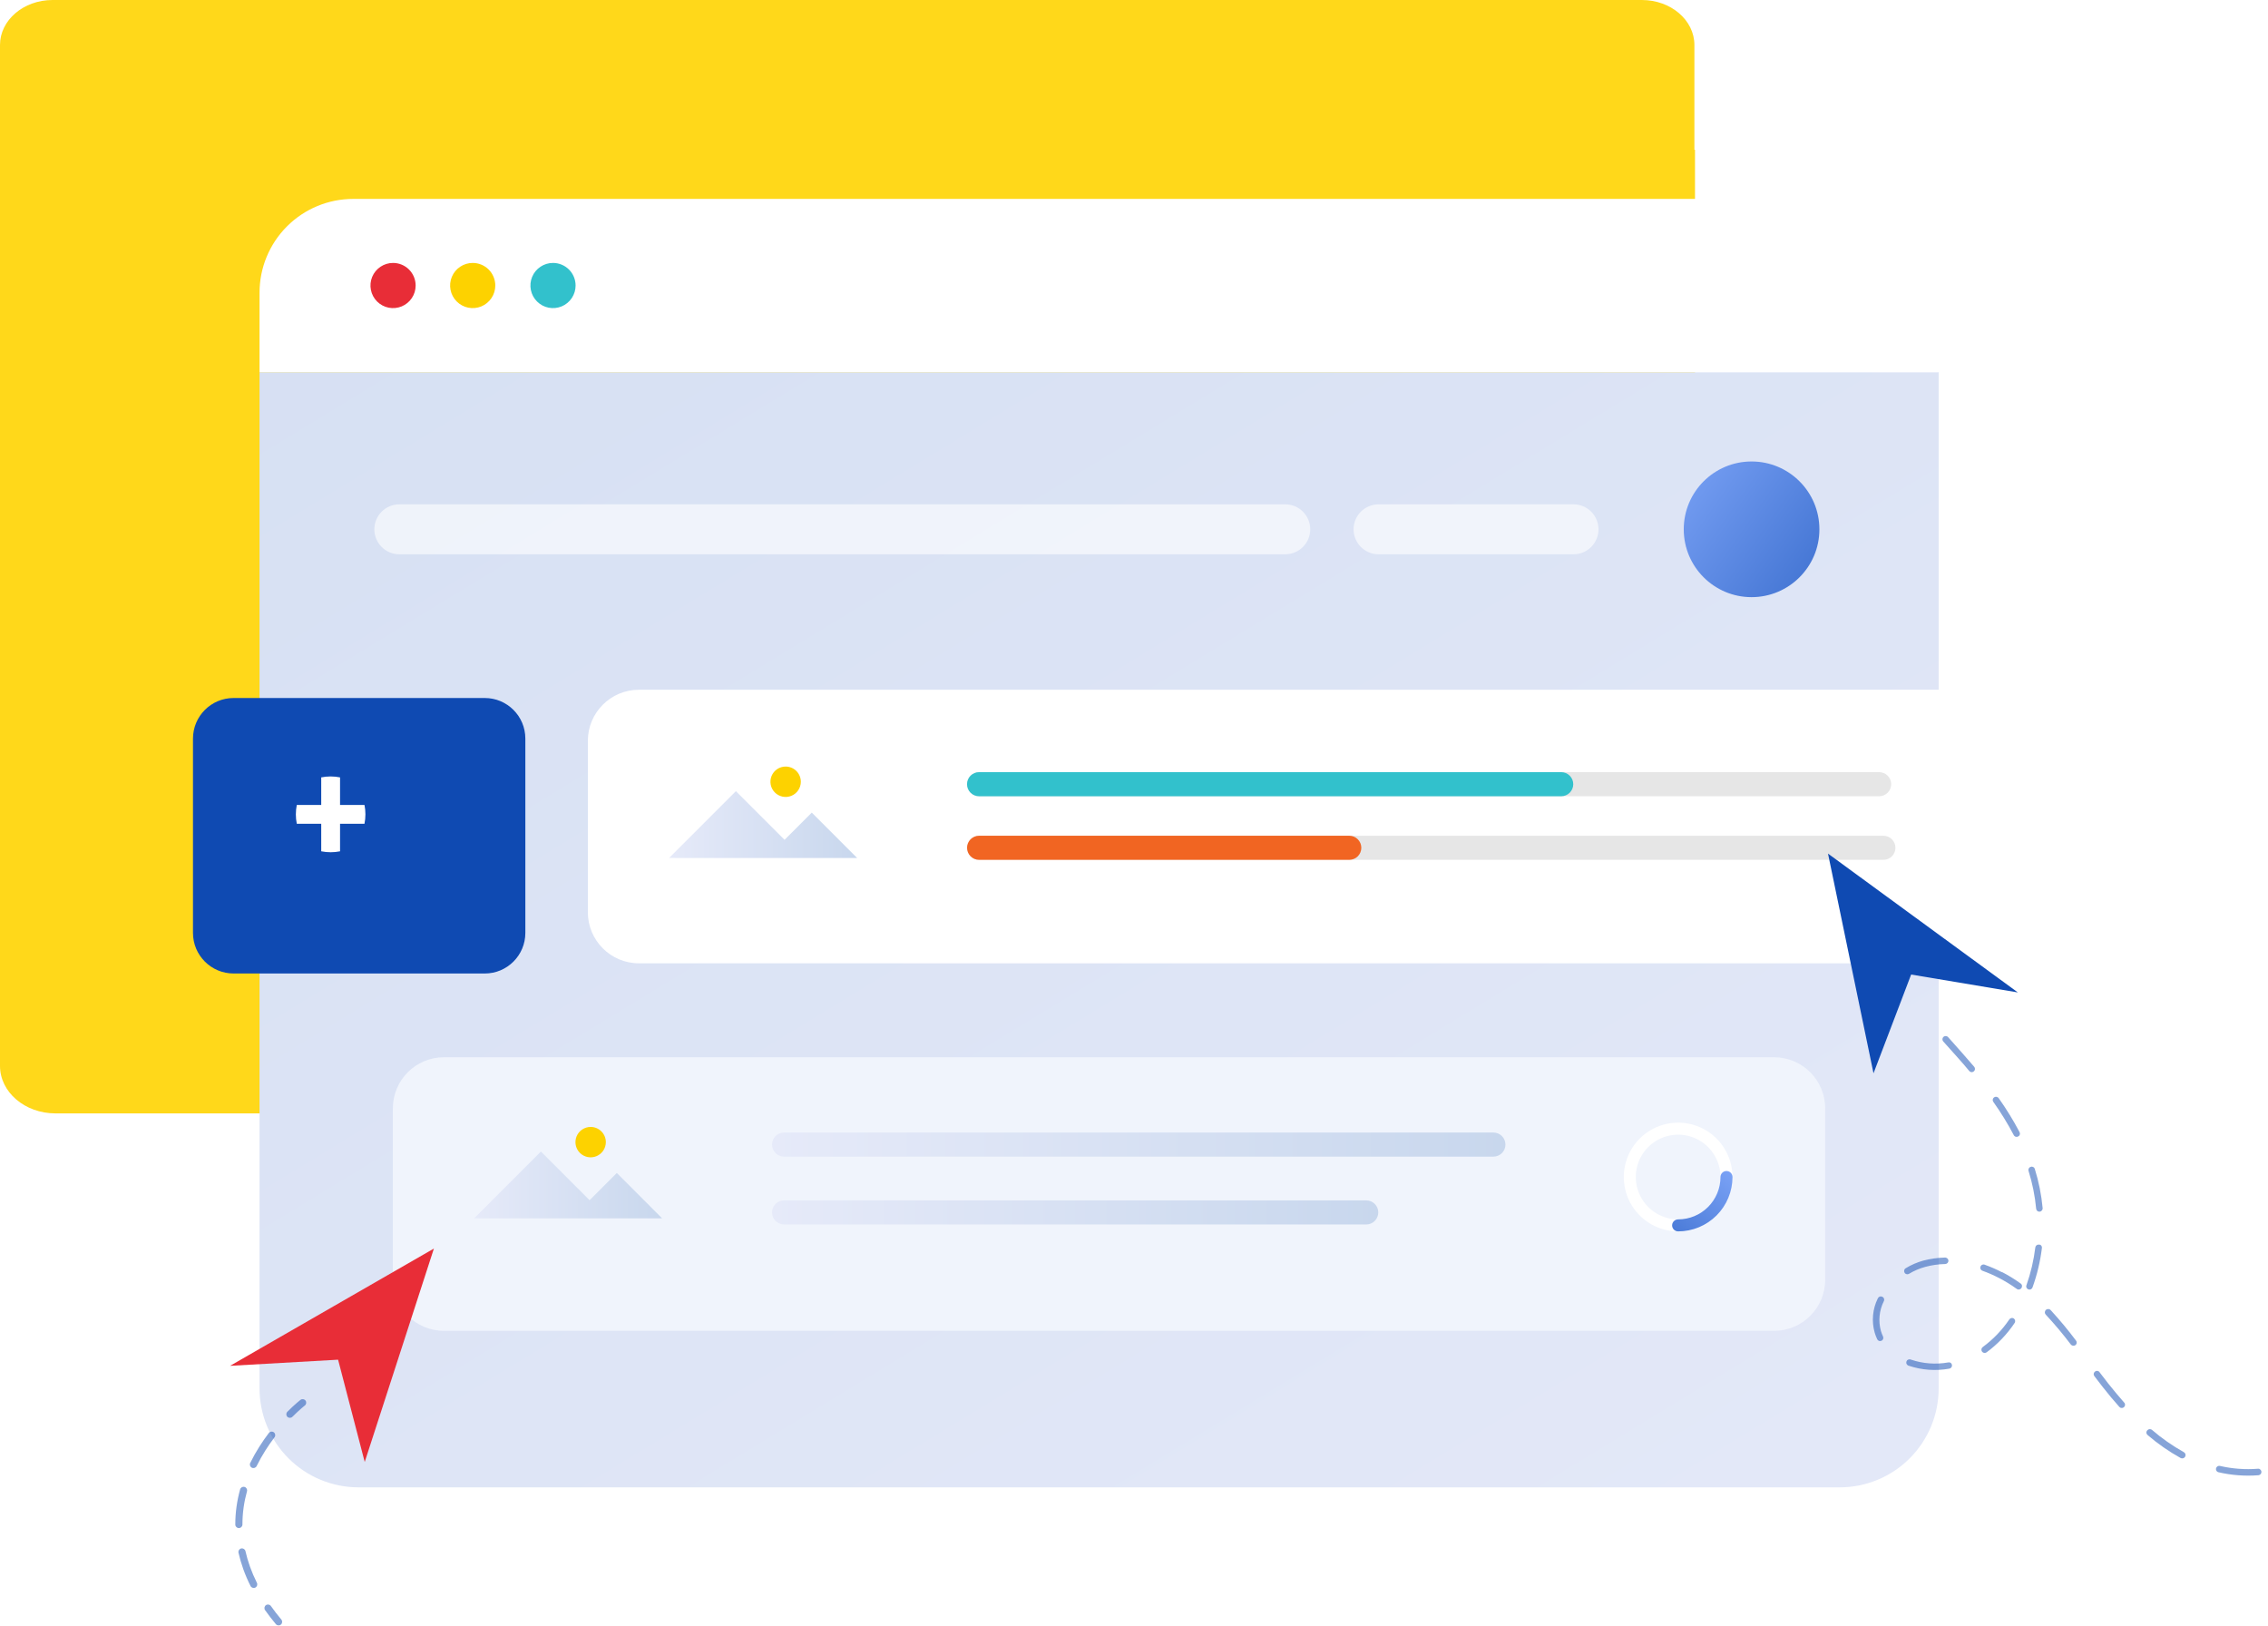
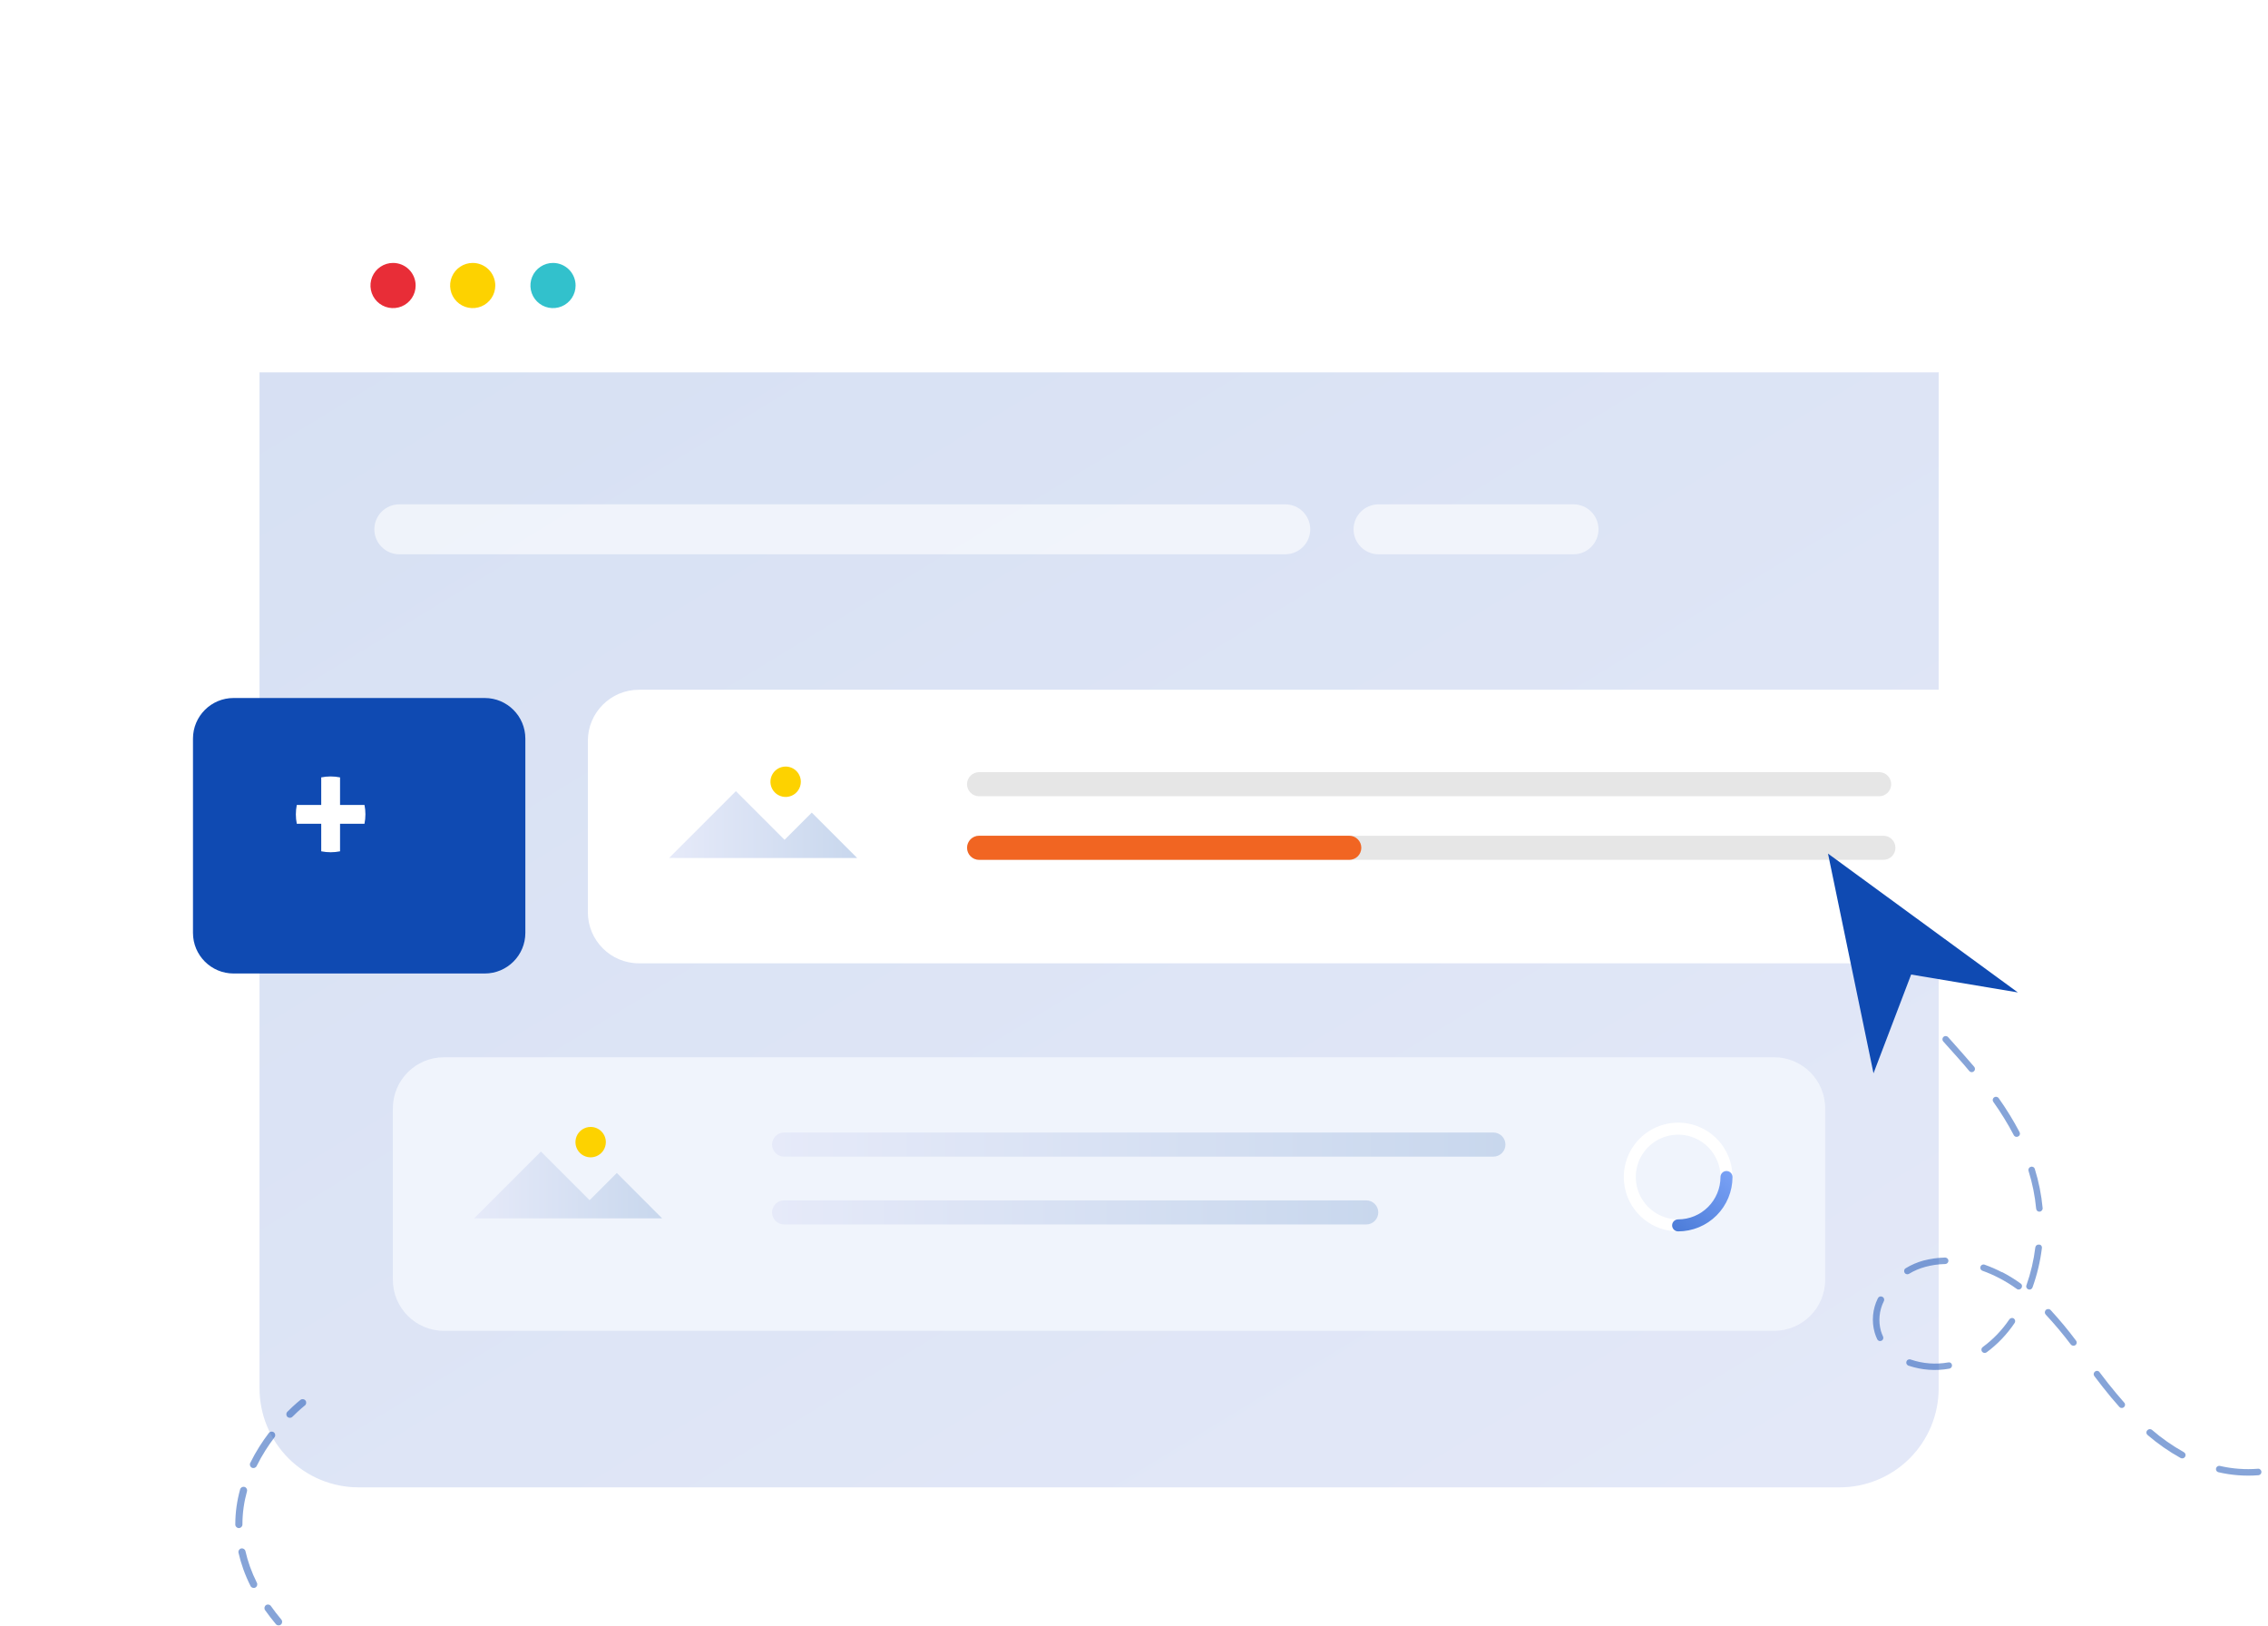
<svg xmlns="http://www.w3.org/2000/svg" width="318" height="228" viewBox="0 0 318 228" fill="none">
-   <path d="M237.575 20.993V6.31C237.575 2.825 234.275 0 230.204 0H7.371C3.3 0 0 2.825 0 6.31V149.423C0 153.101 3.483 156.083 7.78 156.083H229.88C234.18 156.083 237.66 153.101 237.66 149.423V20.993H237.575Z" fill="#FFD81A" />
  <path d="M257.949 208.504L50.265 208.504C46.585 208.504 43.056 207.042 40.454 204.44C37.852 201.838 36.39 198.309 36.39 194.629L36.39 52.177L271.824 52.177V194.629C271.824 198.309 270.362 201.838 267.76 204.44C265.158 207.042 261.629 208.504 257.949 208.504Z" fill="url(#paint0_linear)" />
  <path d="M49.536 27.883H258.596C262.083 27.883 265.426 29.268 267.892 31.733C270.357 34.199 271.742 37.542 271.742 41.029V52.176H36.39V41.029C36.39 37.542 37.775 34.199 40.24 31.733C42.706 29.268 46.05 27.883 49.536 27.883V27.883Z" fill="white" />
  <path d="M58.278 40.026C58.278 40.652 58.092 41.265 57.744 41.785C57.396 42.306 56.902 42.712 56.323 42.952C55.744 43.191 55.108 43.254 54.493 43.132C53.879 43.01 53.314 42.708 52.871 42.265C52.429 41.822 52.127 41.258 52.005 40.644C51.883 40.029 51.945 39.393 52.185 38.814C52.425 38.235 52.831 37.741 53.352 37.393C53.872 37.045 54.485 36.859 55.111 36.859C55.951 36.859 56.757 37.193 57.35 37.786C57.944 38.38 58.278 39.186 58.278 40.026Z" fill="#E82D37" />
  <path d="M69.445 40.026C69.445 40.652 69.259 41.265 68.911 41.785C68.563 42.306 68.069 42.712 67.49 42.952C66.911 43.191 66.275 43.254 65.66 43.132C65.046 43.01 64.482 42.708 64.039 42.265C63.596 41.822 63.294 41.258 63.172 40.644C63.05 40.029 63.112 39.393 63.352 38.814C63.592 38.235 63.998 37.741 64.519 37.393C65.039 37.045 65.652 36.859 66.278 36.859C67.118 36.859 67.924 37.193 68.517 37.786C69.111 38.38 69.445 39.186 69.445 40.026Z" fill="#FDD200" />
  <path d="M80.705 40.026C80.705 40.652 80.519 41.265 80.171 41.785C79.823 42.306 79.329 42.712 78.75 42.952C78.171 43.191 77.535 43.254 76.92 43.132C76.306 43.01 75.742 42.708 75.299 42.265C74.856 41.822 74.554 41.258 74.432 40.644C74.31 40.029 74.373 39.393 74.612 38.814C74.852 38.235 75.258 37.741 75.779 37.393C76.299 37.045 76.912 36.859 77.538 36.859C78.378 36.859 79.184 37.193 79.778 37.786C80.371 38.38 80.705 39.186 80.705 40.026Z" fill="#32C1CC" />
  <g filter="url(#filter0_d)">
    <path d="M246.75 145.214H60.246C56.291 145.214 53.084 148.421 53.084 152.376V176.402C53.084 180.357 56.291 183.564 60.246 183.564H246.75C250.706 183.564 253.912 180.357 253.912 176.402V152.376C253.912 148.421 250.706 145.214 246.75 145.214Z" fill="#F0F4FC" />
  </g>
  <path d="M209.391 162.143H109.938C109.716 162.143 109.497 162.099 109.292 162.014C109.087 161.93 108.901 161.805 108.744 161.648C108.587 161.491 108.463 161.305 108.378 161.1C108.294 160.895 108.25 160.676 108.25 160.454C108.25 160.232 108.294 160.013 108.378 159.808C108.463 159.603 108.587 159.417 108.744 159.26C108.901 159.103 109.087 158.979 109.292 158.894C109.497 158.809 109.716 158.765 109.938 158.765H209.391C209.613 158.765 209.833 158.808 210.038 158.893C210.243 158.978 210.429 159.103 210.586 159.259C210.743 159.416 210.867 159.603 210.952 159.808C211.037 160.013 211.08 160.232 211.08 160.454C211.08 160.676 211.037 160.896 210.952 161.101C210.867 161.306 210.743 161.492 210.586 161.649C210.429 161.805 210.243 161.93 210.038 162.015C209.833 162.1 209.613 162.143 209.391 162.143Z" fill="url(#paint1_linear)" />
  <path d="M191.561 171.653H109.939C109.717 171.653 109.498 171.609 109.293 171.524C109.088 171.44 108.902 171.315 108.745 171.158C108.588 171.001 108.464 170.815 108.379 170.61C108.295 170.405 108.251 170.186 108.251 169.964C108.251 169.742 108.295 169.523 108.379 169.318C108.464 169.113 108.588 168.927 108.745 168.77C108.902 168.613 109.088 168.489 109.293 168.404C109.498 168.319 109.717 168.275 109.939 168.275H191.561C192.009 168.275 192.439 168.453 192.755 168.77C193.072 169.086 193.25 169.516 193.25 169.964C193.25 170.412 193.072 170.842 192.755 171.158C192.439 171.475 192.009 171.653 191.561 171.653Z" fill="url(#paint2_linear)" />
  <path d="M66.474 170.797L75.842 161.429L82.665 168.252L86.481 164.436L92.84 170.798L66.474 170.797Z" fill="url(#paint3_linear)" />
  <path d="M84.946 160.112C84.946 160.533 84.821 160.945 84.587 161.296C84.353 161.646 84.02 161.919 83.631 162.081C83.241 162.242 82.813 162.284 82.399 162.202C81.986 162.12 81.606 161.917 81.308 161.619C81.01 161.321 80.807 160.941 80.725 160.528C80.643 160.114 80.685 159.686 80.846 159.296C81.008 158.907 81.281 158.574 81.631 158.34C81.982 158.106 82.394 157.981 82.815 157.981C83.38 157.981 83.922 158.205 84.322 158.605C84.722 159.005 84.946 159.547 84.946 160.112Z" fill="#FDD200" />
  <path d="M234.454 171.782C234.454 171.671 234.476 171.562 234.518 171.46C234.56 171.357 234.622 171.265 234.7 171.186C234.778 171.108 234.871 171.046 234.973 171.004C235.075 170.962 235.185 170.94 235.295 170.94C234.121 170.94 232.973 170.592 231.996 169.939C231.02 169.287 230.258 168.359 229.809 167.274C229.36 166.189 229.242 164.995 229.471 163.843C229.7 162.691 230.266 161.633 231.096 160.803C231.927 159.973 232.985 159.407 234.137 159.178C235.288 158.949 236.482 159.066 237.567 159.516C238.652 159.965 239.58 160.726 240.232 161.703C240.885 162.679 241.233 163.827 241.233 165.002C241.241 164.784 241.333 164.577 241.49 164.425C241.647 164.274 241.856 164.189 242.075 164.189C242.293 164.189 242.503 164.274 242.66 164.425C242.817 164.577 242.909 164.784 242.916 165.002C242.916 163.494 242.469 162.021 241.632 160.767C240.795 159.514 239.605 158.537 238.212 157.96C236.82 157.383 235.287 157.232 233.809 157.526C232.33 157.82 230.972 158.546 229.907 159.612C228.841 160.677 228.115 162.035 227.821 163.514C227.526 164.992 227.677 166.524 228.254 167.917C228.831 169.31 229.808 170.5 231.061 171.337C232.314 172.175 233.788 172.622 235.295 172.622C235.072 172.622 234.858 172.533 234.701 172.376C234.543 172.218 234.454 172.005 234.454 171.782Z" fill="white" />
  <path d="M242.074 164.161C241.851 164.161 241.637 164.25 241.479 164.408C241.322 164.566 241.233 164.78 241.233 165.003C241.231 166.577 240.605 168.087 239.492 169.2C238.379 170.313 236.869 170.939 235.295 170.941C235.072 170.941 234.858 171.029 234.7 171.187C234.543 171.345 234.454 171.559 234.454 171.782C234.454 172.005 234.543 172.219 234.7 172.376C234.858 172.534 235.072 172.623 235.295 172.623C237.315 172.621 239.253 171.817 240.681 170.389C242.11 168.96 242.914 167.023 242.916 165.003C242.916 164.779 242.827 164.565 242.669 164.407C242.512 164.249 242.297 164.161 242.074 164.161Z" fill="url(#paint4_linear)" />
  <g filter="url(#filter1_d)">
    <path d="M274.09 94.693H87.586C83.631 94.693 80.424 97.9 80.424 101.855V125.881C80.424 129.837 83.631 133.043 87.586 133.043H274.09C278.046 133.043 281.252 129.837 281.252 125.881V101.855C281.252 97.9 278.046 94.693 274.09 94.693Z" fill="white" />
  </g>
  <path d="M264.072 120.537H137.279C136.831 120.537 136.402 120.359 136.085 120.042C135.768 119.726 135.59 119.296 135.59 118.848C135.59 118.4 135.768 117.971 136.085 117.654C136.402 117.337 136.831 117.159 137.279 117.159H264.072C264.294 117.159 264.513 117.203 264.718 117.288C264.923 117.373 265.109 117.497 265.266 117.654C265.423 117.811 265.547 117.997 265.632 118.202C265.717 118.407 265.76 118.626 265.76 118.848C265.76 119.07 265.717 119.29 265.632 119.494C265.547 119.699 265.423 119.886 265.266 120.042C265.109 120.199 264.923 120.324 264.718 120.409C264.513 120.493 264.294 120.537 264.072 120.537Z" fill="#E6E6E6" />
  <path d="M189.183 120.537H137.283C136.835 120.537 136.406 120.359 136.089 120.042C135.772 119.726 135.594 119.296 135.594 118.848C135.594 118.4 135.772 117.971 136.089 117.654C136.406 117.337 136.835 117.159 137.283 117.159H189.183C189.631 117.159 190.061 117.337 190.378 117.654C190.694 117.971 190.872 118.4 190.872 118.848C190.872 119.296 190.694 119.726 190.378 120.042C190.061 120.359 189.631 120.537 189.183 120.537Z" fill="#F16522" />
  <path d="M263.477 111.623H137.277C136.829 111.623 136.4 111.445 136.083 111.128C135.766 110.812 135.588 110.382 135.588 109.934C135.588 109.486 135.766 109.057 136.083 108.74C136.4 108.423 136.829 108.245 137.277 108.245H263.477C263.925 108.245 264.355 108.423 264.671 108.74C264.988 109.057 265.166 109.486 265.166 109.934C265.166 110.382 264.988 110.812 264.671 111.128C264.355 111.445 263.925 111.623 263.477 111.623Z" fill="#E6E6E6" />
-   <path d="M218.901 111.623H137.279C136.831 111.623 136.402 111.445 136.085 111.128C135.768 110.812 135.59 110.382 135.59 109.934C135.59 109.486 135.768 109.057 136.085 108.74C136.402 108.423 136.831 108.245 137.279 108.245H218.901C219.349 108.245 219.778 108.423 220.095 108.74C220.411 109.057 220.589 109.486 220.589 109.934C220.589 110.156 220.546 110.376 220.461 110.58C220.376 110.785 220.252 110.972 220.095 111.128C219.938 111.285 219.752 111.41 219.547 111.495C219.342 111.579 219.123 111.623 218.901 111.623Z" fill="#32C1CC" />
  <path d="M93.814 120.276L103.182 110.908L110.005 117.731L113.821 113.915L120.18 120.277L93.814 120.276Z" fill="url(#paint5_linear)" />
  <path d="M112.286 109.591C112.286 110.013 112.161 110.425 111.927 110.775C111.693 111.125 111.36 111.399 110.971 111.56C110.581 111.721 110.153 111.763 109.739 111.681C109.326 111.599 108.946 111.396 108.648 111.098C108.35 110.8 108.147 110.42 108.065 110.007C107.983 109.593 108.025 109.165 108.186 108.776C108.348 108.386 108.621 108.053 108.971 107.819C109.322 107.585 109.734 107.46 110.155 107.46C110.72 107.46 111.262 107.685 111.662 108.084C112.062 108.484 112.286 109.026 112.286 109.591Z" fill="#FDD200" />
  <g filter="url(#filter2_d)">
    <path d="M63.967 94.85H28.751C25.607 94.85 23.058 97.399 23.058 100.543V127.778C23.058 130.922 25.607 133.471 28.751 133.471H63.967C67.111 133.471 69.66 130.922 69.66 127.778V100.543C69.66 97.399 67.111 94.85 63.967 94.85Z" fill="#0F4AB2" />
  </g>
  <path d="M45.039 115.48H41.614C41.527 115.049 41.484 114.611 41.483 114.171C41.483 113.724 41.527 113.278 41.614 112.84H45.039V108.978C45.47 108.891 45.909 108.847 46.348 108.847C46.795 108.847 47.241 108.891 47.679 108.978V112.84H51.105C51.192 113.271 51.236 113.709 51.236 114.149C51.236 114.596 51.193 115.042 51.105 115.48H47.679V119.342C47.248 119.429 46.81 119.473 46.371 119.473C45.924 119.473 45.478 119.43 45.04 119.342L45.039 115.48Z" fill="white" />
  <path opacity="0.6" fill-rule="evenodd" clip-rule="evenodd" d="M52.49 74.202C52.49 72.269 54.057 70.702 55.99 70.702H180.211C182.144 70.702 183.711 72.269 183.711 74.202C183.711 76.135 182.144 77.702 180.211 77.702H55.99C54.057 77.702 52.49 76.135 52.49 74.202Z" fill="white" />
  <path opacity="0.6" fill-rule="evenodd" clip-rule="evenodd" d="M189.787 74.202C189.787 72.269 191.354 70.702 193.287 70.702H220.627C222.56 70.702 224.127 72.269 224.127 74.202C224.127 76.135 222.56 77.702 220.627 77.702H193.287C191.354 77.702 189.787 76.135 189.787 74.202Z" fill="white" />
-   <path d="M245.591 83.712C250.843 83.712 255.101 79.454 255.101 74.202C255.101 68.95 250.843 64.692 245.591 64.692C240.339 64.692 236.081 68.95 236.081 74.202C236.081 79.454 240.339 83.712 245.591 83.712Z" fill="url(#paint6_linear)" />
  <path d="M256.307 119.662L262.687 150.462L267.964 136.617L282.924 139.124L256.307 119.662Z" fill="#0F4AB2" />
  <path opacity="0.5" d="M273.011 145.282C273.061 145.312 273.107 145.349 273.146 145.392L273.594 145.892C274.622 147.057 275.705 148.252 276.813 149.557C276.851 149.603 276.879 149.655 276.896 149.712C276.913 149.768 276.919 149.827 276.913 149.886C276.909 149.945 276.893 150.002 276.865 150.054C276.837 150.105 276.799 150.151 276.752 150.186C276.709 150.228 276.656 150.259 276.598 150.275C276.541 150.297 276.48 150.304 276.419 150.297C276.361 150.293 276.305 150.279 276.251 150.256C276.197 150.224 276.148 150.183 276.109 150.133C275.046 148.843 273.943 147.655 272.909 146.491L272.461 145.991C272.393 145.913 272.354 145.813 272.351 145.709C272.351 145.602 272.384 145.497 272.446 145.409C272.514 145.33 272.604 145.273 272.705 145.245C272.809 145.232 272.914 145.245 273.011 145.282ZM280.072 153.807C280.138 153.834 280.194 153.88 280.234 153.939C281.315 155.461 282.293 157.052 283.163 158.703C283.193 158.759 283.212 158.819 283.219 158.881C283.225 158.939 283.218 158.997 283.198 159.051C283.182 159.11 283.153 159.164 283.113 159.209C283.073 159.254 283.022 159.29 282.966 159.312C282.913 159.34 282.857 159.361 282.799 159.375C282.739 159.375 282.679 159.368 282.621 159.352C282.562 159.336 282.508 159.305 282.464 159.263C282.418 159.228 282.38 159.183 282.354 159.131C281.506 157.514 280.549 155.956 279.489 154.468C279.454 154.421 279.429 154.367 279.415 154.31C279.399 154.252 279.397 154.191 279.41 154.132C279.42 154.073 279.441 154.016 279.474 153.965C279.504 153.913 279.546 153.87 279.598 153.839C279.663 153.786 279.746 153.757 279.83 153.757C279.914 153.75 279.998 153.768 280.072 153.808V153.807ZM285.081 163.596C285.132 163.627 285.178 163.663 285.22 163.705C285.257 163.752 285.285 163.804 285.302 163.861C285.86 165.651 286.229 167.494 286.402 169.361C286.408 169.419 286.4 169.477 286.381 169.532C286.345 169.649 286.265 169.747 286.157 169.805C286.104 169.835 286.045 169.852 285.985 169.855C285.927 169.86 285.868 169.857 285.811 169.846C285.756 169.822 285.703 169.792 285.653 169.758C285.608 169.716 285.57 169.666 285.54 169.611C285.514 169.559 285.498 169.503 285.494 169.445C285.324 167.646 284.966 165.87 284.425 164.145C284.407 164.089 284.402 164.03 284.409 163.971C284.413 163.909 284.43 163.848 284.459 163.793C284.489 163.742 284.527 163.695 284.571 163.656C284.618 163.618 284.673 163.592 284.732 163.58C284.786 163.554 284.845 163.542 284.905 163.545C284.966 163.553 285.026 163.57 285.081 163.597V163.596ZM286.069 174.501C286.151 174.548 286.218 174.617 286.26 174.701C286.301 174.786 286.314 174.882 286.297 174.974C286.068 176.838 285.632 178.671 284.997 180.438C284.98 180.5 284.952 180.559 284.914 180.611C284.871 180.657 284.822 180.696 284.768 180.728C284.713 180.759 284.652 180.777 284.589 180.78C284.527 180.781 284.465 180.773 284.405 180.758C284.346 180.735 284.291 180.701 284.244 180.658C284.199 180.616 284.163 180.566 284.137 180.51C284.112 180.453 284.099 180.39 284.099 180.327C284.099 180.266 284.113 180.206 284.139 180.151C284.74 178.441 285.155 176.67 285.375 174.87C285.386 174.813 285.404 174.757 285.43 174.705C285.461 174.653 285.5 174.607 285.546 174.567C285.596 174.535 285.65 174.51 285.706 174.491C285.764 174.474 285.826 174.472 285.885 174.484C285.947 174.474 286.01 174.48 286.069 174.502V174.501ZM280.681 178.31C281.597 178.78 282.475 179.32 283.308 179.924C283.36 179.956 283.405 179.999 283.439 180.05C283.473 180.103 283.496 180.162 283.507 180.224C283.516 180.284 283.514 180.346 283.5 180.405C283.485 180.467 283.458 180.525 283.422 180.577C283.384 180.618 283.339 180.661 283.289 180.705C283.234 180.734 283.175 180.755 283.115 180.77C283.053 180.776 282.991 180.774 282.93 180.764C282.868 180.75 282.81 180.72 282.762 180.678C281.963 180.102 281.121 179.587 280.245 179.137C279.52 178.761 278.771 178.433 278.002 178.158C277.943 178.135 277.887 178.107 277.833 178.073C277.785 178.032 277.745 177.983 277.713 177.928C277.683 177.873 277.666 177.812 277.663 177.749C277.655 177.686 277.664 177.621 277.69 177.562C277.709 177.5 277.743 177.444 277.79 177.399C277.834 177.354 277.887 177.32 277.946 177.299C278.004 177.273 278.067 177.26 278.13 177.261C278.196 177.263 278.26 177.28 278.317 177.312C279.131 177.598 279.922 177.943 280.686 178.344L280.681 178.31ZM287.393 183.548C287.437 183.578 287.479 183.612 287.518 183.648C288.778 185.014 289.967 186.443 291.081 187.931C291.118 187.977 291.145 188.031 291.161 188.088C291.177 188.145 291.181 188.204 291.173 188.263C291.169 188.323 291.148 188.381 291.114 188.43C291.088 188.486 291.047 188.533 290.997 188.568C290.9 188.637 290.78 188.667 290.661 188.651C290.543 188.636 290.434 188.576 290.358 188.484C289.256 187.024 288.079 185.622 286.831 184.284C286.791 184.24 286.759 184.188 286.737 184.132C286.716 184.078 286.706 184.019 286.709 183.961C286.711 183.9 286.725 183.84 286.75 183.785C286.774 183.73 286.808 183.68 286.85 183.636C286.923 183.57 287.014 183.528 287.111 183.516C287.206 183.503 287.302 183.514 287.391 183.55L287.393 183.548ZM272.949 176.348C273.02 176.387 273.08 176.443 273.123 176.512C273.165 176.581 273.19 176.659 273.193 176.74C273.193 176.861 273.145 176.976 273.061 177.062C272.974 177.147 272.859 177.196 272.738 177.2C271.792 177.218 270.851 177.352 269.938 177.6C269.14 177.815 268.377 178.142 267.67 178.569C267.617 178.597 267.562 178.618 267.504 178.632C267.445 178.637 267.385 178.634 267.327 178.623C267.269 178.609 267.214 178.584 267.165 178.55C267.117 178.516 267.076 178.472 267.047 178.42C267.016 178.369 266.995 178.313 266.986 178.254C266.977 178.195 266.98 178.135 266.994 178.077C267.005 178.018 267.028 177.963 267.063 177.914C267.097 177.865 267.142 177.824 267.194 177.794C267.972 177.317 268.814 176.953 269.694 176.713C270.681 176.457 271.693 176.315 272.712 176.289C272.796 176.285 272.878 176.307 272.948 176.353L272.949 176.348ZM282.293 184.795L282.344 184.826C282.396 184.859 282.44 184.902 282.474 184.952C282.509 185.005 282.533 185.064 282.545 185.126C282.554 185.186 282.553 185.247 282.54 185.306C282.526 185.368 282.499 185.426 282.462 185.478C281.401 187.059 280.076 188.446 278.545 189.578C278.445 189.646 278.323 189.676 278.203 189.661C278.083 189.641 277.976 189.576 277.903 189.478C277.831 189.377 277.801 189.253 277.819 189.13C277.843 189.013 277.909 188.909 278.005 188.837C279.456 187.771 280.713 186.464 281.722 184.973C281.782 184.881 281.873 184.813 281.978 184.78C282.083 184.747 282.196 184.751 282.298 184.792L282.293 184.795ZM294.229 192.225C294.291 192.254 294.343 192.302 294.378 192.361L295.561 193.9C296.343 194.883 297.089 195.771 297.841 196.628C297.885 196.67 297.917 196.722 297.933 196.78C297.953 196.835 297.961 196.894 297.957 196.952C297.954 197.009 297.938 197.065 297.91 197.115C297.883 197.171 297.847 197.221 297.804 197.265C297.756 197.301 297.704 197.331 297.649 197.354C297.593 197.375 297.532 197.383 297.472 197.376C297.412 197.378 297.353 197.364 297.299 197.336C297.245 197.31 297.197 197.273 297.157 197.228C296.393 196.375 295.632 195.461 294.847 194.464C294.447 193.954 294.047 193.428 293.653 192.914C293.617 192.867 293.591 192.814 293.575 192.757C293.558 192.7 293.555 192.64 293.565 192.581C293.569 192.521 293.59 192.464 293.624 192.414C293.652 192.359 293.693 192.311 293.744 192.275C293.812 192.222 293.892 192.188 293.977 192.175C294.064 192.169 294.151 192.188 294.227 192.229L294.229 192.225ZM316.835 205.948C316.902 205.986 316.958 206.039 317.001 206.103C317.045 206.167 317.071 206.24 317.079 206.317C317.087 206.437 317.048 206.556 316.97 206.647C316.892 206.739 316.781 206.797 316.661 206.808C314.768 206.955 312.864 206.81 311.015 206.378C310.907 206.343 310.816 206.268 310.761 206.169C310.705 206.07 310.689 205.954 310.715 205.843C310.742 205.732 310.808 205.635 310.902 205.57C310.997 205.505 311.112 205.478 311.225 205.494C312.997 205.907 314.822 206.042 316.635 205.894C316.712 205.894 316.789 205.912 316.858 205.946L316.835 205.948ZM301.65 200.392L301.735 200.451C303.114 201.639 304.61 202.685 306.2 203.572C306.254 203.602 306.301 203.642 306.34 203.69C306.378 203.738 306.407 203.793 306.424 203.852C306.441 203.911 306.446 203.972 306.439 204.033C306.432 204.094 306.413 204.153 306.383 204.207C306.322 204.316 306.221 204.396 306.102 204.43C305.982 204.465 305.854 204.451 305.745 204.391C304.103 203.479 302.557 202.404 301.131 201.182C301.081 201.144 301.039 201.096 301.008 201.041C300.977 200.986 300.958 200.925 300.952 200.862C300.947 200.799 300.954 200.735 300.974 200.675C300.993 200.614 301.028 200.559 301.074 200.515C301.146 200.435 301.239 200.377 301.342 200.348C301.447 200.333 301.553 200.35 301.648 200.396L301.65 200.392ZM263.94 181.8C263.995 181.825 264.043 181.862 264.082 181.908C264.121 181.956 264.15 182.011 264.168 182.07C264.185 182.129 264.19 182.191 264.182 182.252C264.175 182.316 264.155 182.377 264.124 182.433C263.485 183.718 263.343 185.194 263.724 186.577C263.806 186.854 263.909 187.123 264.033 187.383C264.075 187.489 264.075 187.606 264.033 187.711C264.015 187.765 263.987 187.815 263.948 187.857C263.91 187.898 263.863 187.932 263.811 187.954C263.702 188 263.581 188.009 263.466 187.979C263.352 187.935 263.259 187.85 263.205 187.741C263.062 187.437 262.943 187.123 262.849 186.8C262.399 185.206 262.557 183.502 263.291 182.017C263.318 181.961 263.354 181.91 263.398 181.866C263.443 181.823 263.497 181.792 263.556 181.775C263.612 181.749 263.674 181.736 263.736 181.738C263.798 181.746 263.859 181.764 263.915 181.791L263.94 181.8ZM273.453 191.019C273.539 191.061 273.607 191.132 273.645 191.219C273.687 191.303 273.702 191.398 273.688 191.49C273.674 191.583 273.63 191.669 273.562 191.735C273.497 191.803 273.411 191.849 273.318 191.866C271.414 192.212 269.453 192.07 267.618 191.453C267.556 191.439 267.498 191.41 267.451 191.367C267.404 191.326 267.364 191.277 267.333 191.222C267.304 191.167 267.286 191.106 267.281 191.043C267.278 190.98 267.286 190.917 267.306 190.857C267.333 190.8 267.364 190.746 267.401 190.695C267.448 190.656 267.5 190.622 267.555 190.595C267.614 190.575 267.676 190.563 267.738 190.557C267.801 190.554 267.863 190.567 267.92 190.594C269.606 191.168 271.41 191.306 273.164 190.994C273.261 190.973 273.361 190.984 273.451 191.024L273.453 191.019Z" fill="#0F4AB2" />
  <path opacity="0.5" fill-rule="evenodd" clip-rule="evenodd" d="M42.74 197.035L42.74 197.036L42.734 197.04L42.712 197.057C42.691 197.074 42.66 197.099 42.619 197.132C42.537 197.199 42.416 197.3 42.262 197.433C41.954 197.7 41.516 198.097 40.999 198.614C40.804 198.809 40.487 198.809 40.292 198.614C40.097 198.419 40.097 198.102 40.292 197.907C40.827 197.372 41.283 196.958 41.607 196.677C41.769 196.537 41.898 196.43 41.987 196.357C42.032 196.321 42.067 196.293 42.091 196.274L42.118 196.252L42.126 196.246L42.128 196.244L42.129 196.243C42.129 196.243 42.13 196.243 42.435 196.639L42.129 196.243C42.348 196.075 42.662 196.115 42.831 196.334C43 196.552 42.959 196.866 42.74 197.035ZM38.394 200.79C38.614 200.957 38.657 201.27 38.49 201.49C37.613 202.647 36.731 204.001 35.983 205.523C35.861 205.771 35.562 205.873 35.314 205.752C35.066 205.63 34.964 205.33 35.086 205.083C35.866 203.492 36.785 202.084 37.694 200.886C37.861 200.666 38.174 200.623 38.394 200.79ZM34.282 208.444C34.548 208.517 34.704 208.792 34.631 209.059C34.229 210.515 33.99 212.072 33.992 213.715C33.993 213.991 33.769 214.215 33.493 214.216C33.217 214.216 32.993 213.993 32.992 213.717C32.99 211.975 33.243 210.327 33.667 208.793C33.74 208.527 34.015 208.37 34.282 208.444ZM33.818 217.073C34.087 217.013 34.355 217.182 34.416 217.451C34.738 218.879 35.258 220.36 36.02 221.887C36.144 222.134 36.044 222.434 35.797 222.558C35.55 222.681 35.249 222.581 35.126 222.334C34.328 220.738 33.781 219.18 33.44 217.671C33.379 217.402 33.548 217.134 33.818 217.073ZM37.287 225.024C37.513 224.864 37.825 224.918 37.984 225.143C38.428 225.77 38.915 226.402 39.447 227.041C39.624 227.253 39.595 227.568 39.383 227.745C39.171 227.922 38.856 227.893 38.679 227.681C38.13 227.023 37.628 226.37 37.168 225.721C37.009 225.496 37.062 225.184 37.287 225.024Z" fill="#0F4AB2" />
-   <path d="M60.839 175.029L51.139 204.947L47.404 190.609L32.26 191.469L60.839 175.029Z" fill="#E82D37" />
  <defs>
    <filter id="filter0_d" x="50.084" y="143.214" width="210.828" height="48.35" filterUnits="userSpaceOnUse" color-interpolation-filters="sRGB">
      <feFlood flood-opacity="0" result="BackgroundImageFix" />
      <feColorMatrix in="SourceAlpha" type="matrix" values="0 0 0 0 0 0 0 0 0 0 0 0 0 0 0 0 0 0 127 0" />
      <feOffset dx="2" dy="3" />
      <feGaussianBlur stdDeviation="2.5" />
      <feColorMatrix type="matrix" values="0 0 0 0 0.725 0 0 0 0 0.831 0 0 0 0 0.988 0 0 0 0.502 0" />
      <feBlend mode="normal" in2="BackgroundImageFix" result="effect1_dropShadow" />
      <feBlend mode="normal" in="SourceGraphic" in2="effect1_dropShadow" result="shape" />
    </filter>
    <filter id="filter1_d" x="76.424" y="90.693" width="212.828" height="50.35" filterUnits="userSpaceOnUse" color-interpolation-filters="sRGB">
      <feFlood flood-opacity="0" result="BackgroundImageFix" />
      <feColorMatrix in="SourceAlpha" type="matrix" values="0 0 0 0 0 0 0 0 0 0 0 0 0 0 0 0 0 0 127 0" />
      <feOffset dx="2" dy="2" />
      <feGaussianBlur stdDeviation="3" />
      <feColorMatrix type="matrix" values="0 0 0 0 0.725 0 0 0 0 0.831 0 0 0 0 0.988 0 0 0 0.502 0" />
      <feBlend mode="normal" in2="BackgroundImageFix" result="effect1_dropShadow" />
      <feBlend mode="normal" in="SourceGraphic" in2="effect1_dropShadow" result="shape" />
    </filter>
    <filter id="filter2_d" x="22.058" y="92.85" width="56.602" height="48.621" filterUnits="userSpaceOnUse" color-interpolation-filters="sRGB">
      <feFlood flood-opacity="0" result="BackgroundImageFix" />
      <feColorMatrix in="SourceAlpha" type="matrix" values="0 0 0 0 0 0 0 0 0 0 0 0 0 0 0 0 0 0 127 0" />
      <feOffset dx="4" dy="3" />
      <feGaussianBlur stdDeviation="2.5" />
      <feColorMatrix type="matrix" values="0 0 0 0 0.549 0 0 0 0 0.706 0 0 0 0 0.957 0 0 0 0.749 0" />
      <feBlend mode="normal" in2="BackgroundImageFix" result="effect1_dropShadow" />
      <feBlend mode="normal" in="SourceGraphic" in2="effect1_dropShadow" result="shape" />
    </filter>
    <linearGradient id="paint0_linear" x1="307.375" y1="243.209" x2="1.401" y2="-259.376" gradientUnits="userSpaceOnUse">
      <stop stop-color="#E6EAF9" />
      <stop offset="1" stop-color="#C8D7ED" />
    </linearGradient>
    <linearGradient id="paint1_linear" x1="108.25" y1="160.454" x2="211.08" y2="160.454" gradientUnits="userSpaceOnUse">
      <stop stop-color="#E6EAF9" />
      <stop offset="1" stop-color="#C8D7ED" />
    </linearGradient>
    <linearGradient id="paint2_linear" x1="108.251" y1="169.964" x2="193.25" y2="169.964" gradientUnits="userSpaceOnUse">
      <stop stop-color="#E6EAF9" />
      <stop offset="1" stop-color="#C8D7ED" />
    </linearGradient>
    <linearGradient id="paint3_linear" x1="66.474" y1="166.113" x2="92.84" y2="166.113" gradientUnits="userSpaceOnUse">
      <stop stop-color="#E6EAF9" />
      <stop offset="1" stop-color="#C8D7ED" />
    </linearGradient>
    <linearGradient id="paint4_linear" x1="244.761" y1="161.275" x2="227.041" y2="185.274" gradientUnits="userSpaceOnUse">
      <stop stop-color="#89AEFF" />
      <stop offset="1" stop-color="#0F4AB2" />
    </linearGradient>
    <linearGradient id="paint5_linear" x1="93.814" y1="115.593" x2="120.18" y2="115.593" gradientUnits="userSpaceOnUse">
      <stop stop-color="#E6EAF9" />
      <stop offset="1" stop-color="#C8D7ED" />
    </linearGradient>
    <linearGradient id="paint6_linear" x1="227.902" y1="61.839" x2="275.395" y2="95.029" gradientUnits="userSpaceOnUse">
      <stop stop-color="#89AEFF" />
      <stop offset="1" stop-color="#0F4AB2" />
    </linearGradient>
  </defs>
</svg>